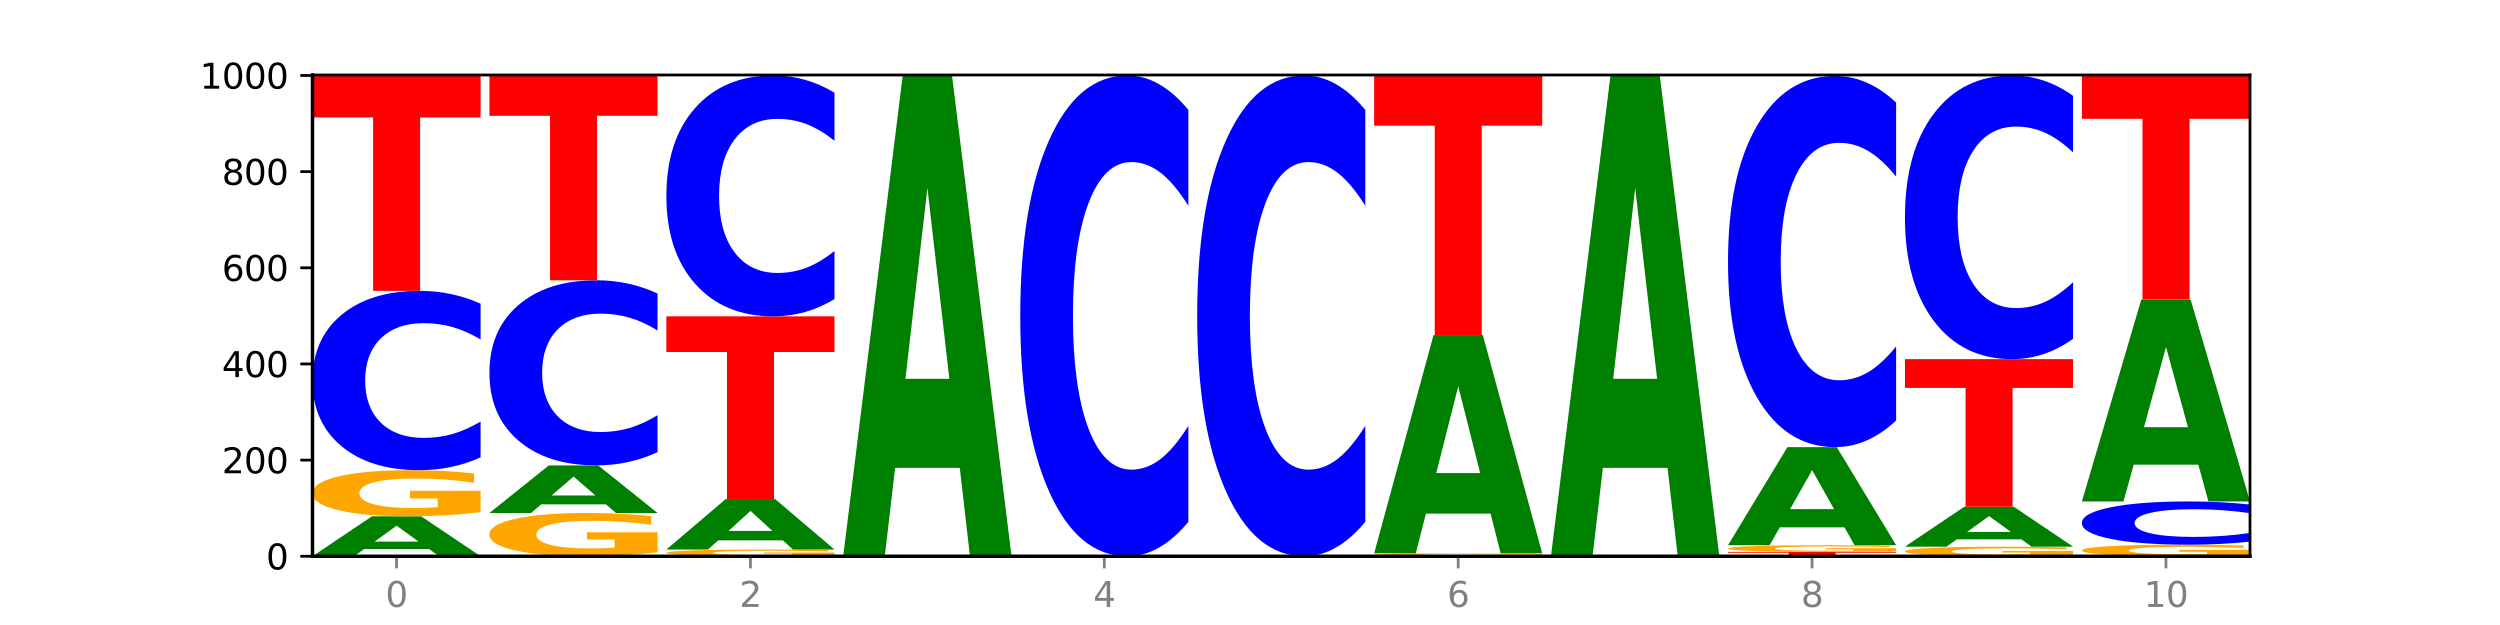
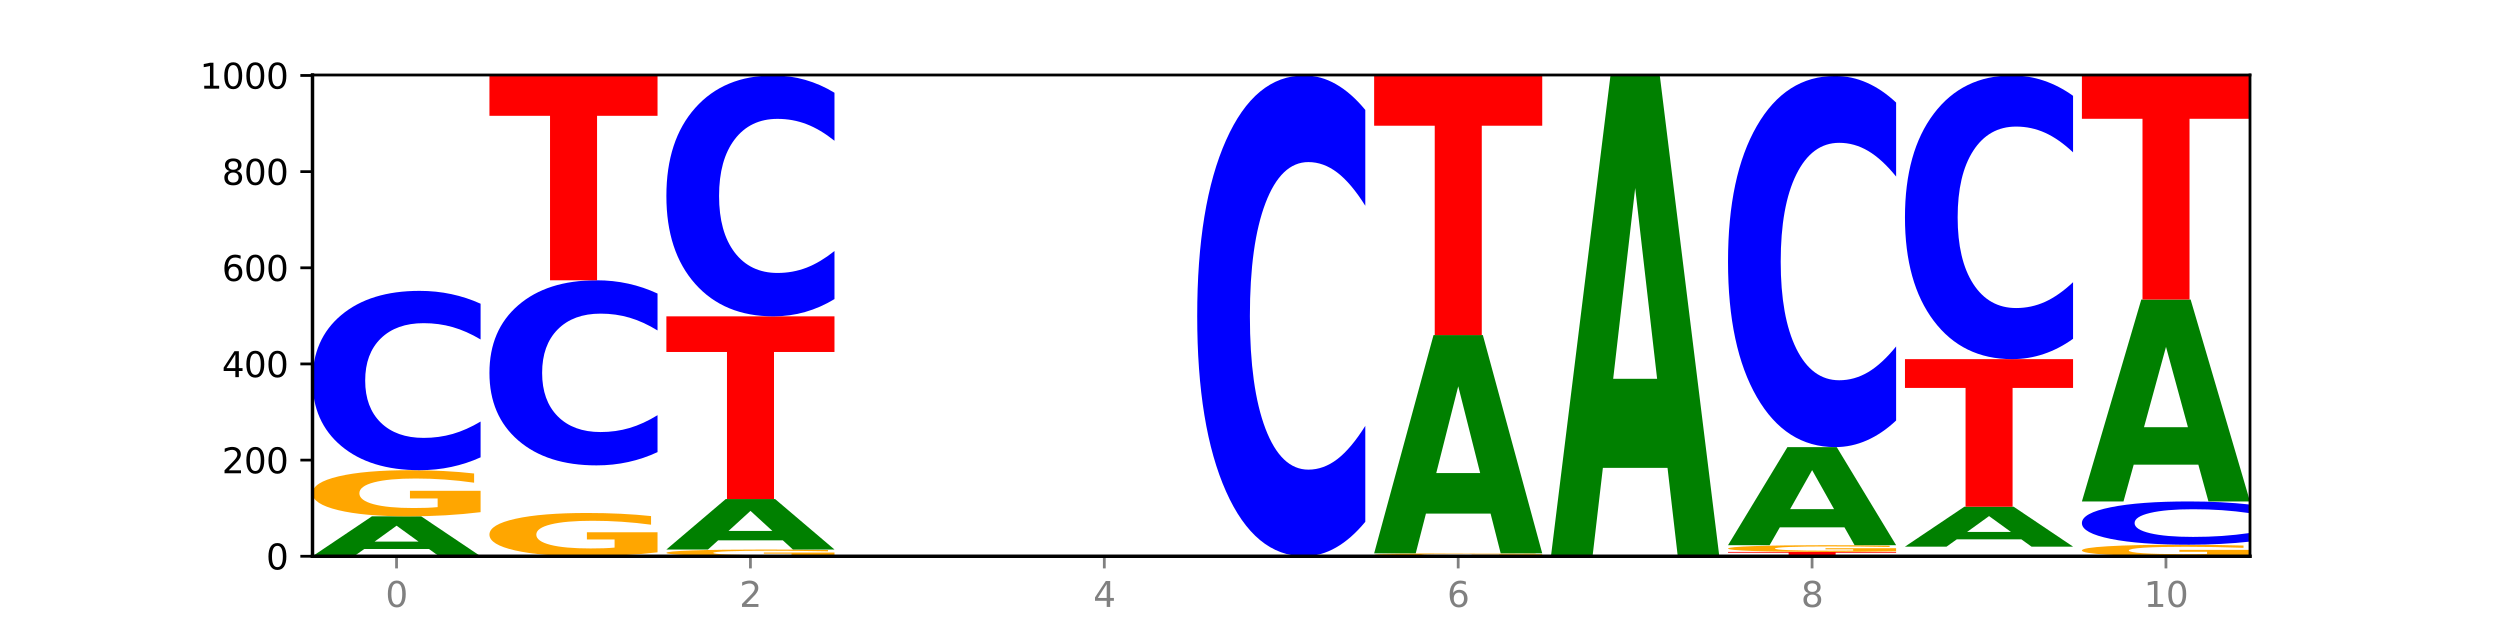
<svg xmlns="http://www.w3.org/2000/svg" xmlns:xlink="http://www.w3.org/1999/xlink" width="720pt" height="180pt" viewBox="0 0 720 180" version="1.1">
  <defs>
    <style type="text/css">*{stroke-linejoin: round; stroke-linecap: butt}</style>
  </defs>
  <g id="figure_1">
    <g id="patch_1">
      <path d="M 0 180  L 720 180  L 720 0  L 0 0  z " style="fill: #ffffff" />
    </g>
    <g id="axes_1">
      <g id="patch_2">
        <path d="M 90 160.2  L 648 160.2  L 648 21.6  L 90 21.6  z " style="fill: #ffffff" />
      </g>
      <g id="line2d_1">
        <path d="M 90 160.2  L 648 160.2  " clip-path="url(#pe476796d0c)" style="fill: none; stroke: #000000; stroke-width: 0.5; stroke-linecap: square" />
      </g>
      <g id="patch_3">
        <path d="M 123.534 158.106  L 104.916 158.106  L 101.977 160.2  L 90 160.2  L 107.104 148.708  L 121.307 148.708  L 138.411 160.2  L 126.444 160.2  L 123.534 158.106  z M 107.886 155.974  L 120.535 155.974  L 114.22 151.402  L 107.886 155.974  z " clip-path="url(#pe476796d0c)" style="fill: #008000" />
      </g>
      <g id="patch_4">
        <path d="M 138.411 147.505  Q 133.529 148.106 128.277 148.408  Q 123.026 148.708 117.428 148.708  Q 104.777 148.708 97.389 146.917  Q 90 145.127 90 142.066  Q 90 138.968 97.519 137.192  Q 105.048 135.415 118.144 135.415  Q 123.189 135.415 127.811 135.657  Q 132.444 135.896 136.545 136.368  L 136.545 139.018  Q 132.313 138.411 128.126 138.112  Q 123.938 137.81 119.728 137.81  Q 111.938 137.81 107.717 138.914  Q 103.497 140.015 103.497 142.066  Q 103.497 144.098 107.566 145.207  Q 111.634 146.313 119.12 146.313  Q 121.16 146.313 122.907 146.25  Q 124.654 146.184 126.042 146.047  L 126.042 143.559  L 118.068 143.559  L 118.068 141.344  L 138.411 141.344  L 138.411 147.505  z " clip-path="url(#pe476796d0c)" style="fill: #ffa600" />
      </g>
      <g id="patch_5">
        <path d="M 138.411 131.713  Q 134.361 133.548 129.983 134.477  Q 125.604 135.415 120.835 135.415  Q 106.613 135.415 98.306 128.46  Q 90 121.504 90 109.608  Q 90 97.67 98.306 90.725  Q 106.613 83.769 120.835 83.769  Q 125.604 83.769 129.983 84.708  Q 134.361 85.636 138.411 87.471  L 138.411 97.766  Q 134.325 95.334 130.361 94.203  Q 126.397 93.072 122.018 93.072  Q 114.163 93.072 109.662 97.478  Q 105.173 101.874 105.173 109.608  Q 105.173 117.311 109.662 121.717  Q 114.163 126.112 122.018 126.112  Q 126.397 126.112 130.361 124.982  Q 134.325 123.84 138.411 121.408  L 138.411 131.713  z " clip-path="url(#pe476796d0c)" style="fill: #0000ff" />
      </g>
      <g id="patch_6">
-         <path d="M 90 21.738  L 138.411 21.738  L 138.411 33.836  L 120.994 33.836  L 120.994 83.769  L 107.45 83.769  L 107.45 33.836  L 90 33.836  L 90 21.738  z " clip-path="url(#pe476796d0c)" style="fill: #ff0000" />
-       </g>
+         </g>
      <g id="patch_7">
        <path d="M 189.37 159.073  Q 184.488 159.636 179.236 159.919  Q 173.985 160.2 168.387 160.2  Q 155.736 160.2 148.347 158.522  Q 140.959 156.843 140.959 153.973  Q 140.959 151.069 148.478 149.404  Q 156.007 147.738 169.103 147.738  Q 174.148 147.738 178.77 147.965  Q 183.403 148.189 187.504 148.632  L 187.504 151.116  Q 183.272 150.547 179.084 150.266  Q 174.896 149.983 170.687 149.983  Q 162.897 149.983 158.676 151.018  Q 154.456 152.05 154.456 153.973  Q 154.456 155.878 158.524 156.918  Q 162.593 157.955 170.079 157.955  Q 172.119 157.955 173.866 157.896  Q 175.613 157.834 177.001 157.706  L 177.001 155.373  L 169.027 155.373  L 169.027 153.296  L 189.37 153.296  L 189.37 159.073  z " clip-path="url(#pe476796d0c)" style="fill: #ffa600" />
      </g>
      <g id="patch_8">
-         <path d="M 174.493 145.241  L 155.875 145.241  L 152.935 147.738  L 140.959 147.738  L 158.063 134.031  L 172.266 134.031  L 189.37 147.738  L 177.403 147.738  L 174.493 145.241  z M 158.845 142.697  L 171.494 142.697  L 165.179 137.245  L 158.845 142.697  z " clip-path="url(#pe476796d0c)" style="fill: #008000" />
-       </g>
+         </g>
      <g id="patch_9">
        <path d="M 189.37 130.21  Q 185.32 132.104 180.942 133.062  Q 176.563 134.031 171.794 134.031  Q 157.572 134.031 149.265 126.851  Q 140.959 119.671 140.959 107.393  Q 140.959 95.071 149.265 87.903  Q 157.572 80.723 171.794 80.723  Q 176.563 80.723 180.942 81.692  Q 185.32 82.65 189.37 84.544  L 189.37 95.17  Q 185.284 92.66 181.32 91.493  Q 177.356 90.325 172.977 90.325  Q 165.122 90.325 160.621 94.873  Q 156.132 99.41 156.132 107.393  Q 156.132 115.344 160.621 119.892  Q 165.122 124.429 172.977 124.429  Q 177.356 124.429 181.32 123.261  Q 185.284 122.083 189.37 119.572  L 189.37 130.21  z " clip-path="url(#pe476796d0c)" style="fill: #0000ff" />
      </g>
      <g id="patch_10">
        <path d="M 140.959 21.877  L 189.37 21.877  L 189.37 33.354  L 171.953 33.354  L 171.953 80.723  L 158.409 80.723  L 158.409 33.354  L 140.959 33.354  L 140.959 21.877  z " clip-path="url(#pe476796d0c)" style="fill: #ff0000" />
      </g>
      <g id="patch_11">
        <path d="M 240.329 160.025  Q 235.446 160.112 230.195 160.156  Q 224.944 160.2 219.346 160.2  Q 206.695 160.2 199.306 159.939  Q 191.918 159.678 191.918 159.231  Q 191.918 158.78 199.437 158.521  Q 206.966 158.262 220.062 158.262  Q 225.107 158.262 229.729 158.297  Q 234.361 158.332 238.463 158.4  L 238.463 158.787  Q 234.231 158.698 230.043 158.655  Q 225.855 158.611 221.646 158.611  Q 213.856 158.611 209.635 158.772  Q 205.415 158.932 205.415 159.231  Q 205.415 159.528 209.483 159.689  Q 213.552 159.851 221.038 159.851  Q 223.078 159.851 224.825 159.842  Q 226.571 159.832 227.96 159.812  L 227.96 159.449  L 219.986 159.449  L 219.986 159.126  L 240.329 159.126  L 240.329 160.025  z " clip-path="url(#pe476796d0c)" style="fill: #ffa600" />
      </g>
      <g id="patch_12">
        <path d="M 225.452 155.613  L 206.834 155.613  L 203.894 158.262  L 191.918 158.262  L 209.021 143.723  L 223.225 143.723  L 240.329 158.262  L 228.362 158.262  L 225.452 155.613  z M 209.803 152.915  L 222.453 152.915  L 216.138 147.132  L 209.803 152.915  z " clip-path="url(#pe476796d0c)" style="fill: #008000" />
      </g>
      <g id="patch_13">
        <path d="M 191.918 91.108  L 240.329 91.108  L 240.329 101.369  L 222.912 101.369  L 222.912 143.723  L 209.368 143.723  L 209.368 101.369  L 191.918 101.369  L 191.918 91.108  z " clip-path="url(#pe476796d0c)" style="fill: #ff0000" />
      </g>
      <g id="patch_14">
        <path d="M 240.329 86.135  Q 236.279 88.6 231.9 89.847  Q 227.522 91.108 222.753 91.108  Q 208.53 91.108 200.224 81.765  Q 191.918 72.422 191.918 56.445  Q 191.918 40.41 200.224 31.081  Q 208.53 21.738 222.753 21.738  Q 227.522 21.738 231.9 22.999  Q 236.279 24.246 240.329 26.711  L 240.329 40.539  Q 236.243 37.272 232.279 35.753  Q 228.314 34.234 223.936 34.234  Q 216.081 34.234 211.58 40.152  Q 207.091 46.056 207.091 56.445  Q 207.091 66.79 211.58 72.709  Q 216.081 78.612 223.936 78.612  Q 228.314 78.612 232.279 77.093  Q 236.243 75.56 240.329 72.293  L 240.329 86.135  z " clip-path="url(#pe476796d0c)" style="fill: #0000ff" />
      </g>
      <g id="patch_15">
        <path d="M 291.288 160.18  Q 287.238 160.19 282.859 160.195  Q 278.481 160.2 273.711 160.2  Q 259.489 160.2 251.183 160.163  Q 242.877 160.125 242.877 160.062  Q 242.877 159.998 251.183 159.96  Q 259.489 159.923 273.711 159.923  Q 278.481 159.923 282.859 159.928  Q 287.238 159.933 291.288 159.943  L 291.288 159.998  Q 287.202 159.985 283.237 159.979  Q 279.273 159.973 274.895 159.973  Q 267.04 159.973 262.539 159.997  Q 258.05 160.02 258.05 160.062  Q 258.05 160.103 262.539 160.127  Q 267.04 160.15 274.895 160.15  Q 279.273 160.15 283.237 160.144  Q 287.202 160.138 291.288 160.125  L 291.288 160.18  z " clip-path="url(#pe476796d0c)" style="fill: #0000ff" />
      </g>
      <g id="patch_16">
-         <path d="M 276.411 134.75  L 257.793 134.75  L 254.853 159.923  L 242.877 159.923  L 259.98 21.738  L 274.184 21.738  L 291.288 159.923  L 279.321 159.923  L 276.411 134.75  z M 260.762 109.103  L 273.412 109.103  L 267.097 54.138  L 260.762 109.103  z " clip-path="url(#pe476796d0c)" style="fill: #008000" />
-       </g>
+         </g>
      <g id="patch_17">
-         <path d="M 342.247 150.275  Q 338.197 155.195 333.818 157.683  Q 329.439 160.2 324.67 160.2  Q 310.448 160.2 302.142 141.552  Q 293.836 122.903 293.836 91.012  Q 293.836 59.007 302.142 40.387  Q 310.448 21.738 324.67 21.738  Q 329.439 21.738 333.818 24.255  Q 338.197 26.744 342.247 31.663  L 342.247 59.264  Q 338.16 52.743 334.196 49.711  Q 330.232 46.679 325.853 46.679  Q 317.998 46.679 313.498 58.492  Q 309.009 70.276 309.009 91.012  Q 309.009 111.663 313.498 123.475  Q 317.998 135.259 325.853 135.259  Q 330.232 135.259 334.196 132.227  Q 338.16 129.167 342.247 122.646  L 342.247 150.275  z " clip-path="url(#pe476796d0c)" style="fill: #0000ff" />
-       </g>
+         </g>
      <g id="patch_18">
        <path d="M 393.205 150.275  Q 389.156 155.195 384.777 157.683  Q 380.398 160.2 375.629 160.2  Q 361.407 160.2 353.101 141.552  Q 344.795 122.903 344.795 91.012  Q 344.795 59.007 353.101 40.387  Q 361.407 21.738 375.629 21.738  Q 380.398 21.738 384.777 24.255  Q 389.156 26.744 393.205 31.663  L 393.205 59.264  Q 389.119 52.743 385.155 49.711  Q 381.191 46.679 376.812 46.679  Q 368.957 46.679 364.457 58.492  Q 359.968 70.276 359.968 91.012  Q 359.968 111.663 364.457 123.475  Q 368.957 135.259 376.812 135.259  Q 381.191 135.259 385.155 132.227  Q 389.119 129.167 393.205 122.646  L 393.205 150.275  z " clip-path="url(#pe476796d0c)" style="fill: #0000ff" />
      </g>
      <g id="patch_19">
        <path d="M 444.164 160.18  Q 440.115 160.19 435.736 160.195  Q 431.357 160.2 426.588 160.2  Q 412.366 160.2 404.06 160.163  Q 395.753 160.125 395.753 160.062  Q 395.753 159.998 404.06 159.96  Q 412.366 159.923 426.588 159.923  Q 431.357 159.923 435.736 159.928  Q 440.115 159.933 444.164 159.943  L 444.164 159.998  Q 440.078 159.985 436.114 159.979  Q 432.15 159.973 427.771 159.973  Q 419.916 159.973 415.415 159.997  Q 410.927 160.02 410.927 160.062  Q 410.927 160.103 415.415 160.127  Q 419.916 160.15 427.771 160.15  Q 432.15 160.15 436.114 160.144  Q 440.078 160.138 444.164 160.125  L 444.164 160.18  z " clip-path="url(#pe476796d0c)" style="fill: #0000ff" />
      </g>
      <g id="patch_20">
        <path d="M 444.164 159.873  Q 439.282 159.898 434.031 159.911  Q 428.78 159.923 423.181 159.923  Q 410.531 159.923 403.142 159.848  Q 395.753 159.774 395.753 159.646  Q 395.753 159.517 403.272 159.443  Q 410.802 159.369 423.897 159.369  Q 428.942 159.369 433.564 159.379  Q 438.197 159.389 442.298 159.409  L 442.298 159.519  Q 438.067 159.494 433.879 159.482  Q 429.691 159.469 425.481 159.469  Q 417.691 159.469 413.471 159.515  Q 409.25 159.561 409.25 159.646  Q 409.25 159.731 413.319 159.777  Q 417.388 159.823 424.874 159.823  Q 426.914 159.823 428.66 159.821  Q 430.407 159.818 431.796 159.812  L 431.796 159.709  L 423.821 159.709  L 423.821 159.616  L 444.164 159.616  L 444.164 159.873  z " clip-path="url(#pe476796d0c)" style="fill: #ffa600" />
      </g>
      <g id="patch_21">
        <path d="M 429.288 147.918  L 410.67 147.918  L 407.73 159.369  L 395.753 159.369  L 412.857 96.508  L 427.061 96.508  L 444.164 159.369  L 432.198 159.369  L 429.288 147.918  z M 413.639 136.251  L 426.289 136.251  L 419.974 111.246  L 413.639 136.251  z " clip-path="url(#pe476796d0c)" style="fill: #008000" />
      </g>
      <g id="patch_22">
        <path d="M 395.753 21.6  L 444.164 21.6  L 444.164 36.209  L 426.748 36.209  L 426.748 96.508  L 413.204 96.508  L 413.204 36.209  L 395.753 36.209  L 395.753 21.6  z " clip-path="url(#pe476796d0c)" style="fill: #ff0000" />
      </g>
      <g id="patch_23">
        <path d="M 495.123 160.175  Q 490.241 160.187 484.99 160.194  Q 479.739 160.2 474.14 160.2  Q 461.489 160.2 454.101 160.163  Q 446.712 160.125 446.712 160.062  Q 446.712 159.997 454.231 159.96  Q 461.761 159.923 474.856 159.923  Q 479.901 159.923 484.523 159.928  Q 489.156 159.933 493.257 159.943  L 493.257 159.998  Q 489.026 159.985 484.838 159.979  Q 480.65 159.973 476.44 159.973  Q 468.65 159.973 464.43 159.996  Q 460.209 160.019 460.209 160.062  Q 460.209 160.104 464.278 160.127  Q 468.346 160.15 475.833 160.15  Q 477.872 160.15 479.619 160.149  Q 481.366 160.147 482.755 160.145  L 482.755 160.093  L 474.78 160.093  L 474.78 160.047  L 495.123 160.047  L 495.123 160.175  z " clip-path="url(#pe476796d0c)" style="fill: #ffa600" />
      </g>
      <g id="patch_24">
        <path d="M 480.247 134.75  L 461.629 134.75  L 458.689 159.923  L 446.712 159.923  L 463.816 21.738  L 478.02 21.738  L 495.123 159.923  L 483.157 159.923  L 480.247 134.75  z M 464.598 109.103  L 477.248 109.103  L 470.933 54.138  L 464.598 109.103  z " clip-path="url(#pe476796d0c)" style="fill: #008000" />
      </g>
      <g id="patch_25">
        <path d="M 497.671 158.954  L 546.082 158.954  L 546.082 159.197  L 528.666 159.197  L 528.666 160.2  L 515.122 160.2  L 515.122 159.197  L 497.671 159.197  L 497.671 158.954  z " clip-path="url(#pe476796d0c)" style="fill: #ff0000" />
      </g>
      <g id="patch_26">
        <path d="M 546.082 158.778  Q 541.2 158.866 535.949 158.91  Q 530.697 158.954 525.099 158.954  Q 512.448 158.954 505.06 158.693  Q 497.671 158.432 497.671 157.985  Q 497.671 157.534 505.19 157.274  Q 512.72 157.015 525.815 157.015  Q 530.86 157.015 535.482 157.051  Q 540.115 157.085 544.216 157.154  L 544.216 157.541  Q 539.985 157.452 535.797 157.409  Q 531.609 157.365 527.399 157.365  Q 519.609 157.365 515.389 157.526  Q 511.168 157.686 511.168 157.985  Q 511.168 158.282 515.237 158.443  Q 519.305 158.605 526.792 158.605  Q 528.831 158.605 530.578 158.595  Q 532.325 158.586 533.714 158.566  L 533.714 158.203  L 525.739 158.203  L 525.739 157.88  L 546.082 157.88  L 546.082 158.778  z " clip-path="url(#pe476796d0c)" style="fill: #ffa600" />
      </g>
      <g id="patch_27">
        <path d="M 531.206 151.87  L 512.587 151.87  L 509.648 157.015  L 497.671 157.015  L 514.775 128.769  L 528.979 128.769  L 546.082 157.015  L 534.116 157.015  L 531.206 151.87  z M 515.557 146.627  L 528.206 146.627  L 521.892 135.392  L 515.557 146.627  z " clip-path="url(#pe476796d0c)" style="fill: #008000" />
      </g>
      <g id="patch_28">
        <path d="M 546.082 121.107  Q 542.033 124.905 537.654 126.826  Q 533.275 128.769 528.506 128.769  Q 514.284 128.769 505.978 114.373  Q 497.671 99.976 497.671 75.356  Q 497.671 50.648 505.978 36.273  Q 514.284 21.877 528.506 21.877  Q 533.275 21.877 537.654 23.82  Q 542.033 25.741 546.082 29.539  L 546.082 50.847  Q 541.996 45.812 538.032 43.472  Q 534.068 41.131 529.689 41.131  Q 521.834 41.131 517.333 50.251  Q 512.845 59.348 512.845 75.356  Q 512.845 91.298 517.333 100.418  Q 521.834 109.515 529.689 109.515  Q 534.068 109.515 538.032 107.174  Q 541.996 104.812 546.082 99.777  L 546.082 121.107  z " clip-path="url(#pe476796d0c)" style="fill: #0000ff" />
      </g>
      <g id="patch_29">
-         <path d="M 597.041 159.949  Q 592.159 160.075 586.908 160.138  Q 581.656 160.2 576.058 160.2  Q 563.407 160.2 556.019 159.827  Q 548.63 159.454 548.63 158.816  Q 548.63 158.171 556.149 157.801  Q 563.679 157.431 576.774 157.431  Q 581.819 157.431 586.441 157.481  Q 591.074 157.531 595.175 157.629  L 595.175 158.181  Q 590.944 158.055 586.756 157.993  Q 582.568 157.93 578.358 157.93  Q 570.568 157.93 566.348 158.16  Q 562.127 158.389 562.127 158.816  Q 562.127 159.24 566.196 159.471  Q 570.264 159.701 577.75 159.701  Q 579.79 159.701 581.537 159.688  Q 583.284 159.674 584.673 159.646  L 584.673 159.127  L 576.698 159.127  L 576.698 158.666  L 597.041 158.666  L 597.041 159.949  z " clip-path="url(#pe476796d0c)" style="fill: #ffa600" />
-       </g>
+         </g>
      <g id="patch_30">
        <path d="M 582.164 155.337  L 563.546 155.337  L 560.607 157.431  L 548.63 157.431  L 565.734 145.938  L 579.937 145.938  L 597.041 157.431  L 585.074 157.431  L 582.164 155.337  z M 566.516 153.204  L 579.165 153.204  L 572.85 148.633  L 566.516 153.204  z " clip-path="url(#pe476796d0c)" style="fill: #008000" />
      </g>
      <g id="patch_31">
        <path d="M 548.63 103.431  L 597.041 103.431  L 597.041 111.721  L 579.624 111.721  L 579.624 145.938  L 566.081 145.938  L 566.081 111.721  L 548.63 111.721  L 548.63 103.431  z " clip-path="url(#pe476796d0c)" style="fill: #ff0000" />
      </g>
      <g id="patch_32">
        <path d="M 597.041 97.575  Q 592.992 100.478 588.613 101.946  Q 584.234 103.431 579.465 103.431  Q 565.243 103.431 556.936 92.428  Q 548.63 81.426 548.63 62.61  Q 548.63 43.727 556.936 32.741  Q 565.243 21.738 579.465 21.738  Q 584.234 21.738 588.613 23.223  Q 592.992 24.692 597.041 27.594  L 597.041 43.879  Q 592.955 40.031 588.991 38.242  Q 585.027 36.454 580.648 36.454  Q 572.793 36.454 568.292 43.423  Q 563.804 50.375 563.804 62.61  Q 563.804 74.794 568.292 81.763  Q 572.793 88.716 580.648 88.716  Q 585.027 88.716 588.991 86.927  Q 592.955 85.121 597.041 81.274  L 597.041 97.575  z " clip-path="url(#pe476796d0c)" style="fill: #0000ff" />
      </g>
      <g id="patch_33">
        <path d="M 648 159.899  Q 643.118 160.05 637.866 160.125  Q 632.615 160.2 627.017 160.2  Q 614.366 160.2 606.978 159.752  Q 599.589 159.305 599.589 158.539  Q 599.589 157.765 607.108 157.321  Q 614.637 156.877 627.733 156.877  Q 632.778 156.877 637.4 156.937  Q 642.033 156.997 646.134 157.115  L 646.134 157.778  Q 641.903 157.626 637.715 157.551  Q 633.527 157.476 629.317 157.476  Q 621.527 157.476 617.306 157.751  Q 613.086 158.027 613.086 158.539  Q 613.086 159.047 617.155 159.325  Q 621.223 159.601 628.709 159.601  Q 630.749 159.601 632.496 159.586  Q 634.243 159.569 635.631 159.535  L 635.631 158.913  L 627.657 158.913  L 627.657 158.359  L 648 158.359  L 648 159.899  z " clip-path="url(#pe476796d0c)" style="fill: #ffa600" />
      </g>
      <g id="patch_34">
        <path d="M 648 155.984  Q 643.951 156.426 639.572 156.65  Q 635.193 156.877 630.424 156.877  Q 616.202 156.877 607.895 155.199  Q 599.589 153.52 599.589 150.65  Q 599.589 147.77 607.895 146.094  Q 616.202 144.415 630.424 144.415  Q 635.193 144.415 639.572 144.642  Q 643.951 144.866 648 145.309  L 648 147.793  Q 643.914 147.206 639.95 146.933  Q 635.986 146.66 631.607 146.66  Q 623.752 146.66 619.251 147.723  Q 614.762 148.784 614.762 150.65  Q 614.762 152.509 619.251 153.572  Q 623.752 154.632 631.607 154.632  Q 635.986 154.632 639.95 154.359  Q 643.914 154.084 648 153.497  L 648 155.984  z " clip-path="url(#pe476796d0c)" style="fill: #0000ff" />
      </g>
      <g id="patch_35">
        <path d="M 633.123 133.822  L 614.505 133.822  L 611.566 144.415  L 599.589 144.415  L 616.693 86.262  L 630.896 86.262  L 648 144.415  L 636.033 144.415  L 633.123 133.822  z M 617.475 123.028  L 630.124 123.028  L 623.809 99.896  L 617.475 123.028  z " clip-path="url(#pe476796d0c)" style="fill: #008000" />
      </g>
      <g id="patch_36">
        <path d="M 599.589 21.6  L 648 21.6  L 648 34.211  L 630.583 34.211  L 630.583 86.262  L 617.04 86.262  L 617.04 34.211  L 599.589 34.211  L 599.589 21.6  z " clip-path="url(#pe476796d0c)" style="fill: #ff0000" />
      </g>
      <g id="matplotlib.axis_1">
        <g id="xtick_1">
          <g id="line2d_2">
            <defs>
              <path id="ma39fdc4322" d="M 0 0  L 0 3.5  " style="stroke: #808080; stroke-width: 0.8" />
            </defs>
            <g>
              <use xlink:href="#ma39fdc4322" x="114.205" y="160.2" style="fill: #808080; stroke: #808080; stroke-width: 0.8" />
            </g>
          </g>
          <g id="text_1">
            <g style="fill: #808080" transform="translate(111.024 174.798) scale(0.1 -0.1)">
              <defs>
                <path id="DejaVuSans-30" d="M 2034 4250  Q 1547 4250 1301 3770  Q 1056 3291 1056 2328  Q 1056 1369 1301 889  Q 1547 409 2034 409  Q 2525 409 2770 889  Q 3016 1369 3016 2328  Q 3016 3291 2770 3770  Q 2525 4250 2034 4250  z M 2034 4750  Q 2819 4750 3233 4129  Q 3647 3509 3647 2328  Q 3647 1150 3233 529  Q 2819 -91 2034 -91  Q 1250 -91 836 529  Q 422 1150 422 2328  Q 422 3509 836 4129  Q 1250 4750 2034 4750  z " transform="scale(0.016)" />
              </defs>
              <use xlink:href="#DejaVuSans-30" />
            </g>
          </g>
        </g>
        <g id="xtick_2">
          <g id="line2d_3">
            <g>
              <use xlink:href="#ma39fdc4322" x="216.123" y="160.2" style="fill: #808080; stroke: #808080; stroke-width: 0.8" />
            </g>
          </g>
          <g id="text_2">
            <g style="fill: #808080" transform="translate(212.942 174.798) scale(0.1 -0.1)">
              <defs>
                <path id="DejaVuSans-32" d="M 1228 531  L 3431 531  L 3431 0  L 469 0  L 469 531  Q 828 903 1448 1529  Q 2069 2156 2228 2338  Q 2531 2678 2651 2914  Q 2772 3150 2772 3378  Q 2772 3750 2511 3984  Q 2250 4219 1831 4219  Q 1534 4219 1204 4116  Q 875 4013 500 3803  L 500 4441  Q 881 4594 1212 4672  Q 1544 4750 1819 4750  Q 2544 4750 2975 4387  Q 3406 4025 3406 3419  Q 3406 3131 3298 2873  Q 3191 2616 2906 2266  Q 2828 2175 2409 1742  Q 1991 1309 1228 531  z " transform="scale(0.016)" />
              </defs>
              <use xlink:href="#DejaVuSans-32" />
            </g>
          </g>
        </g>
        <g id="xtick_3">
          <g id="line2d_4">
            <g>
              <use xlink:href="#ma39fdc4322" x="318.041" y="160.2" style="fill: #808080; stroke: #808080; stroke-width: 0.8" />
            </g>
          </g>
          <g id="text_3">
            <g style="fill: #808080" transform="translate(314.86 174.798) scale(0.1 -0.1)">
              <defs>
                <path id="DejaVuSans-34" d="M 2419 4116  L 825 1625  L 2419 1625  L 2419 4116  z M 2253 4666  L 3047 4666  L 3047 1625  L 3713 1625  L 3713 1100  L 3047 1100  L 3047 0  L 2419 0  L 2419 1100  L 313 1100  L 313 1709  L 2253 4666  z " transform="scale(0.016)" />
              </defs>
              <use xlink:href="#DejaVuSans-34" />
            </g>
          </g>
        </g>
        <g id="xtick_4">
          <g id="line2d_5">
            <g>
              <use xlink:href="#ma39fdc4322" x="419.959" y="160.2" style="fill: #808080; stroke: #808080; stroke-width: 0.8" />
            </g>
          </g>
          <g id="text_4">
            <g style="fill: #808080" transform="translate(416.778 174.798) scale(0.1 -0.1)">
              <defs>
                <path id="DejaVuSans-36" d="M 2113 2584  Q 1688 2584 1439 2293  Q 1191 2003 1191 1497  Q 1191 994 1439 701  Q 1688 409 2113 409  Q 2538 409 2786 701  Q 3034 994 3034 1497  Q 3034 2003 2786 2293  Q 2538 2584 2113 2584  z M 3366 4563  L 3366 3988  Q 3128 4100 2886 4159  Q 2644 4219 2406 4219  Q 1781 4219 1451 3797  Q 1122 3375 1075 2522  Q 1259 2794 1537 2939  Q 1816 3084 2150 3084  Q 2853 3084 3261 2657  Q 3669 2231 3669 1497  Q 3669 778 3244 343  Q 2819 -91 2113 -91  Q 1303 -91 875 529  Q 447 1150 447 2328  Q 447 3434 972 4092  Q 1497 4750 2381 4750  Q 2619 4750 2861 4703  Q 3103 4656 3366 4563  z " transform="scale(0.016)" />
              </defs>
              <use xlink:href="#DejaVuSans-36" />
            </g>
          </g>
        </g>
        <g id="xtick_5">
          <g id="line2d_6">
            <g>
              <use xlink:href="#ma39fdc4322" x="521.877" y="160.2" style="fill: #808080; stroke: #808080; stroke-width: 0.8" />
            </g>
          </g>
          <g id="text_5">
            <g style="fill: #808080" transform="translate(518.695 174.798) scale(0.1 -0.1)">
              <defs>
                <path id="DejaVuSans-38" d="M 2034 2216  Q 1584 2216 1326 1975  Q 1069 1734 1069 1313  Q 1069 891 1326 650  Q 1584 409 2034 409  Q 2484 409 2743 651  Q 3003 894 3003 1313  Q 3003 1734 2745 1975  Q 2488 2216 2034 2216  z M 1403 2484  Q 997 2584 770 2862  Q 544 3141 544 3541  Q 544 4100 942 4425  Q 1341 4750 2034 4750  Q 2731 4750 3128 4425  Q 3525 4100 3525 3541  Q 3525 3141 3298 2862  Q 3072 2584 2669 2484  Q 3125 2378 3379 2068  Q 3634 1759 3634 1313  Q 3634 634 3220 271  Q 2806 -91 2034 -91  Q 1263 -91 848 271  Q 434 634 434 1313  Q 434 1759 690 2068  Q 947 2378 1403 2484  z M 1172 3481  Q 1172 3119 1398 2916  Q 1625 2713 2034 2713  Q 2441 2713 2670 2916  Q 2900 3119 2900 3481  Q 2900 3844 2670 4047  Q 2441 4250 2034 4250  Q 1625 4250 1398 4047  Q 1172 3844 1172 3481  z " transform="scale(0.016)" />
              </defs>
              <use xlink:href="#DejaVuSans-38" />
            </g>
          </g>
        </g>
        <g id="xtick_6">
          <g id="line2d_7">
            <g>
              <use xlink:href="#ma39fdc4322" x="623.795" y="160.2" style="fill: #808080; stroke: #808080; stroke-width: 0.8" />
            </g>
          </g>
          <g id="text_6">
            <g style="fill: #808080" transform="translate(617.432 174.798) scale(0.1 -0.1)">
              <defs>
                <path id="DejaVuSans-31" d="M 794 531  L 1825 531  L 1825 4091  L 703 3866  L 703 4441  L 1819 4666  L 2450 4666  L 2450 531  L 3481 531  L 3481 0  L 794 0  L 794 531  z " transform="scale(0.016)" />
              </defs>
              <use xlink:href="#DejaVuSans-31" />
              <use xlink:href="#DejaVuSans-30" x="63.623" />
            </g>
          </g>
        </g>
      </g>
      <g id="matplotlib.axis_2">
        <g id="ytick_1">
          <g id="line2d_8">
            <defs>
              <path id="m0d8427fa32" d="M 0 0  L -3.5 0  " style="stroke: #000000; stroke-width: 0.8" />
            </defs>
            <g>
              <use xlink:href="#m0d8427fa32" x="90" y="160.2" style="stroke: #000000; stroke-width: 0.8" />
            </g>
          </g>
          <g id="text_7">
            <g transform="translate(76.638 163.999) scale(0.1 -0.1)">
              <use xlink:href="#DejaVuSans-30" />
            </g>
          </g>
        </g>
        <g id="ytick_2">
          <g id="line2d_9">
            <g>
              <use xlink:href="#m0d8427fa32" x="90" y="132.508" style="stroke: #000000; stroke-width: 0.8" />
            </g>
          </g>
          <g id="text_8">
            <g transform="translate(63.913 136.307) scale(0.1 -0.1)">
              <use xlink:href="#DejaVuSans-32" />
              <use xlink:href="#DejaVuSans-30" x="63.623" />
              <use xlink:href="#DejaVuSans-30" x="127.246" />
            </g>
          </g>
        </g>
        <g id="ytick_3">
          <g id="line2d_10">
            <g>
              <use xlink:href="#m0d8427fa32" x="90" y="104.815" style="stroke: #000000; stroke-width: 0.8" />
            </g>
          </g>
          <g id="text_9">
            <g transform="translate(63.913 108.615) scale(0.1 -0.1)">
              <use xlink:href="#DejaVuSans-34" />
              <use xlink:href="#DejaVuSans-30" x="63.623" />
              <use xlink:href="#DejaVuSans-30" x="127.246" />
            </g>
          </g>
        </g>
        <g id="ytick_4">
          <g id="line2d_11">
            <g>
              <use xlink:href="#m0d8427fa32" x="90" y="77.123" style="stroke: #000000; stroke-width: 0.8" />
            </g>
          </g>
          <g id="text_10">
            <g transform="translate(63.913 80.922) scale(0.1 -0.1)">
              <use xlink:href="#DejaVuSans-36" />
              <use xlink:href="#DejaVuSans-30" x="63.623" />
              <use xlink:href="#DejaVuSans-30" x="127.246" />
            </g>
          </g>
        </g>
        <g id="ytick_5">
          <g id="line2d_12">
            <g>
              <use xlink:href="#m0d8427fa32" x="90" y="49.431" style="stroke: #000000; stroke-width: 0.8" />
            </g>
          </g>
          <g id="text_11">
            <g transform="translate(63.913 53.23) scale(0.1 -0.1)">
              <use xlink:href="#DejaVuSans-38" />
              <use xlink:href="#DejaVuSans-30" x="63.623" />
              <use xlink:href="#DejaVuSans-30" x="127.246" />
            </g>
          </g>
        </g>
        <g id="ytick_6">
          <g id="line2d_13">
            <g>
              <use xlink:href="#m0d8427fa32" x="90" y="21.738" style="stroke: #000000; stroke-width: 0.8" />
            </g>
          </g>
          <g id="text_12">
            <g transform="translate(57.55 25.538) scale(0.1 -0.1)">
              <use xlink:href="#DejaVuSans-31" />
              <use xlink:href="#DejaVuSans-30" x="63.623" />
              <use xlink:href="#DejaVuSans-30" x="127.246" />
              <use xlink:href="#DejaVuSans-30" x="190.869" />
            </g>
          </g>
        </g>
      </g>
      <g id="patch_37">
        <path d="M 90 160.2  L 90 21.6  " style="fill: none; stroke: #000000; stroke-linejoin: miter; stroke-linecap: square" />
      </g>
      <g id="patch_38">
        <path d="M 648 160.2  L 648 21.6  " style="fill: none; stroke: #000000; stroke-width: 0.8; stroke-linejoin: miter; stroke-linecap: square" />
      </g>
      <g id="patch_39">
        <path d="M 90 160.2  L 648 160.2  " style="fill: none; stroke: #000000; stroke-linejoin: miter; stroke-linecap: square" />
      </g>
      <g id="patch_40">
        <path d="M 90 21.6  L 648 21.6  " style="fill: none; stroke: #000000; stroke-width: 0.8; stroke-linejoin: miter; stroke-linecap: square" />
      </g>
    </g>
  </g>
  <defs>
    <clipPath id="pe476796d0c">
      <rect x="90" y="21.6" width="558" height="138.6" />
    </clipPath>
  </defs>
</svg>